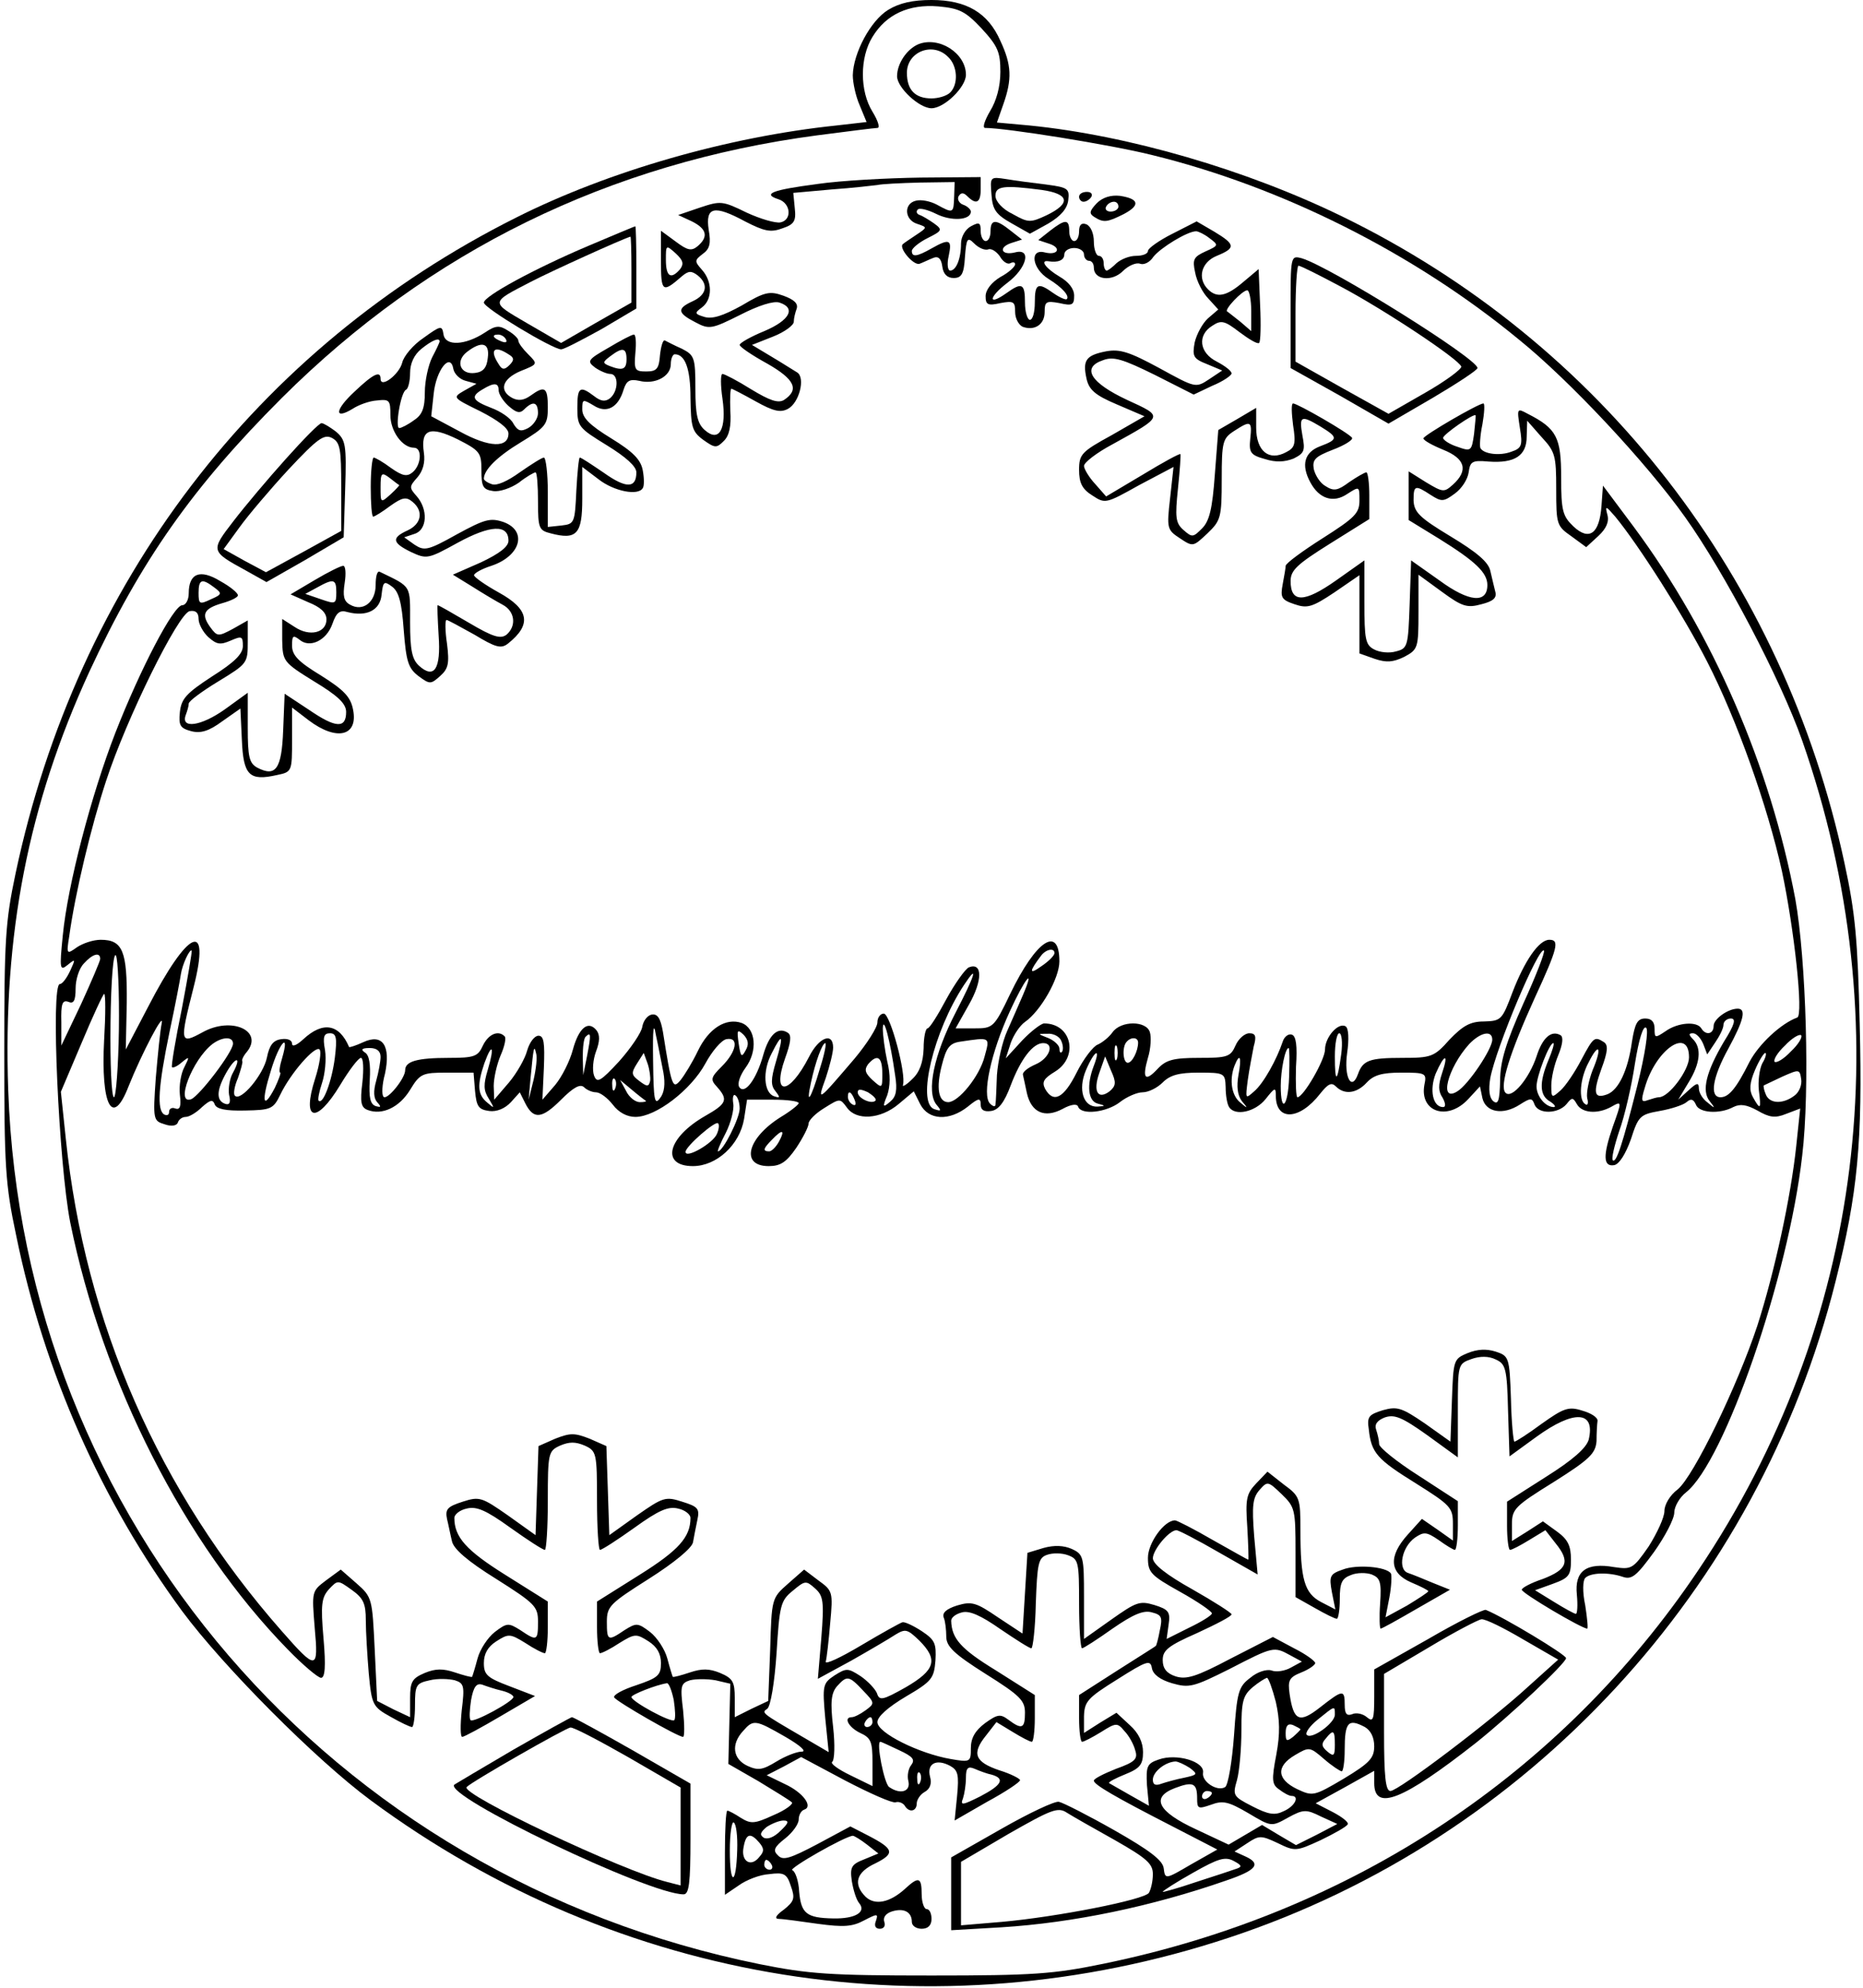
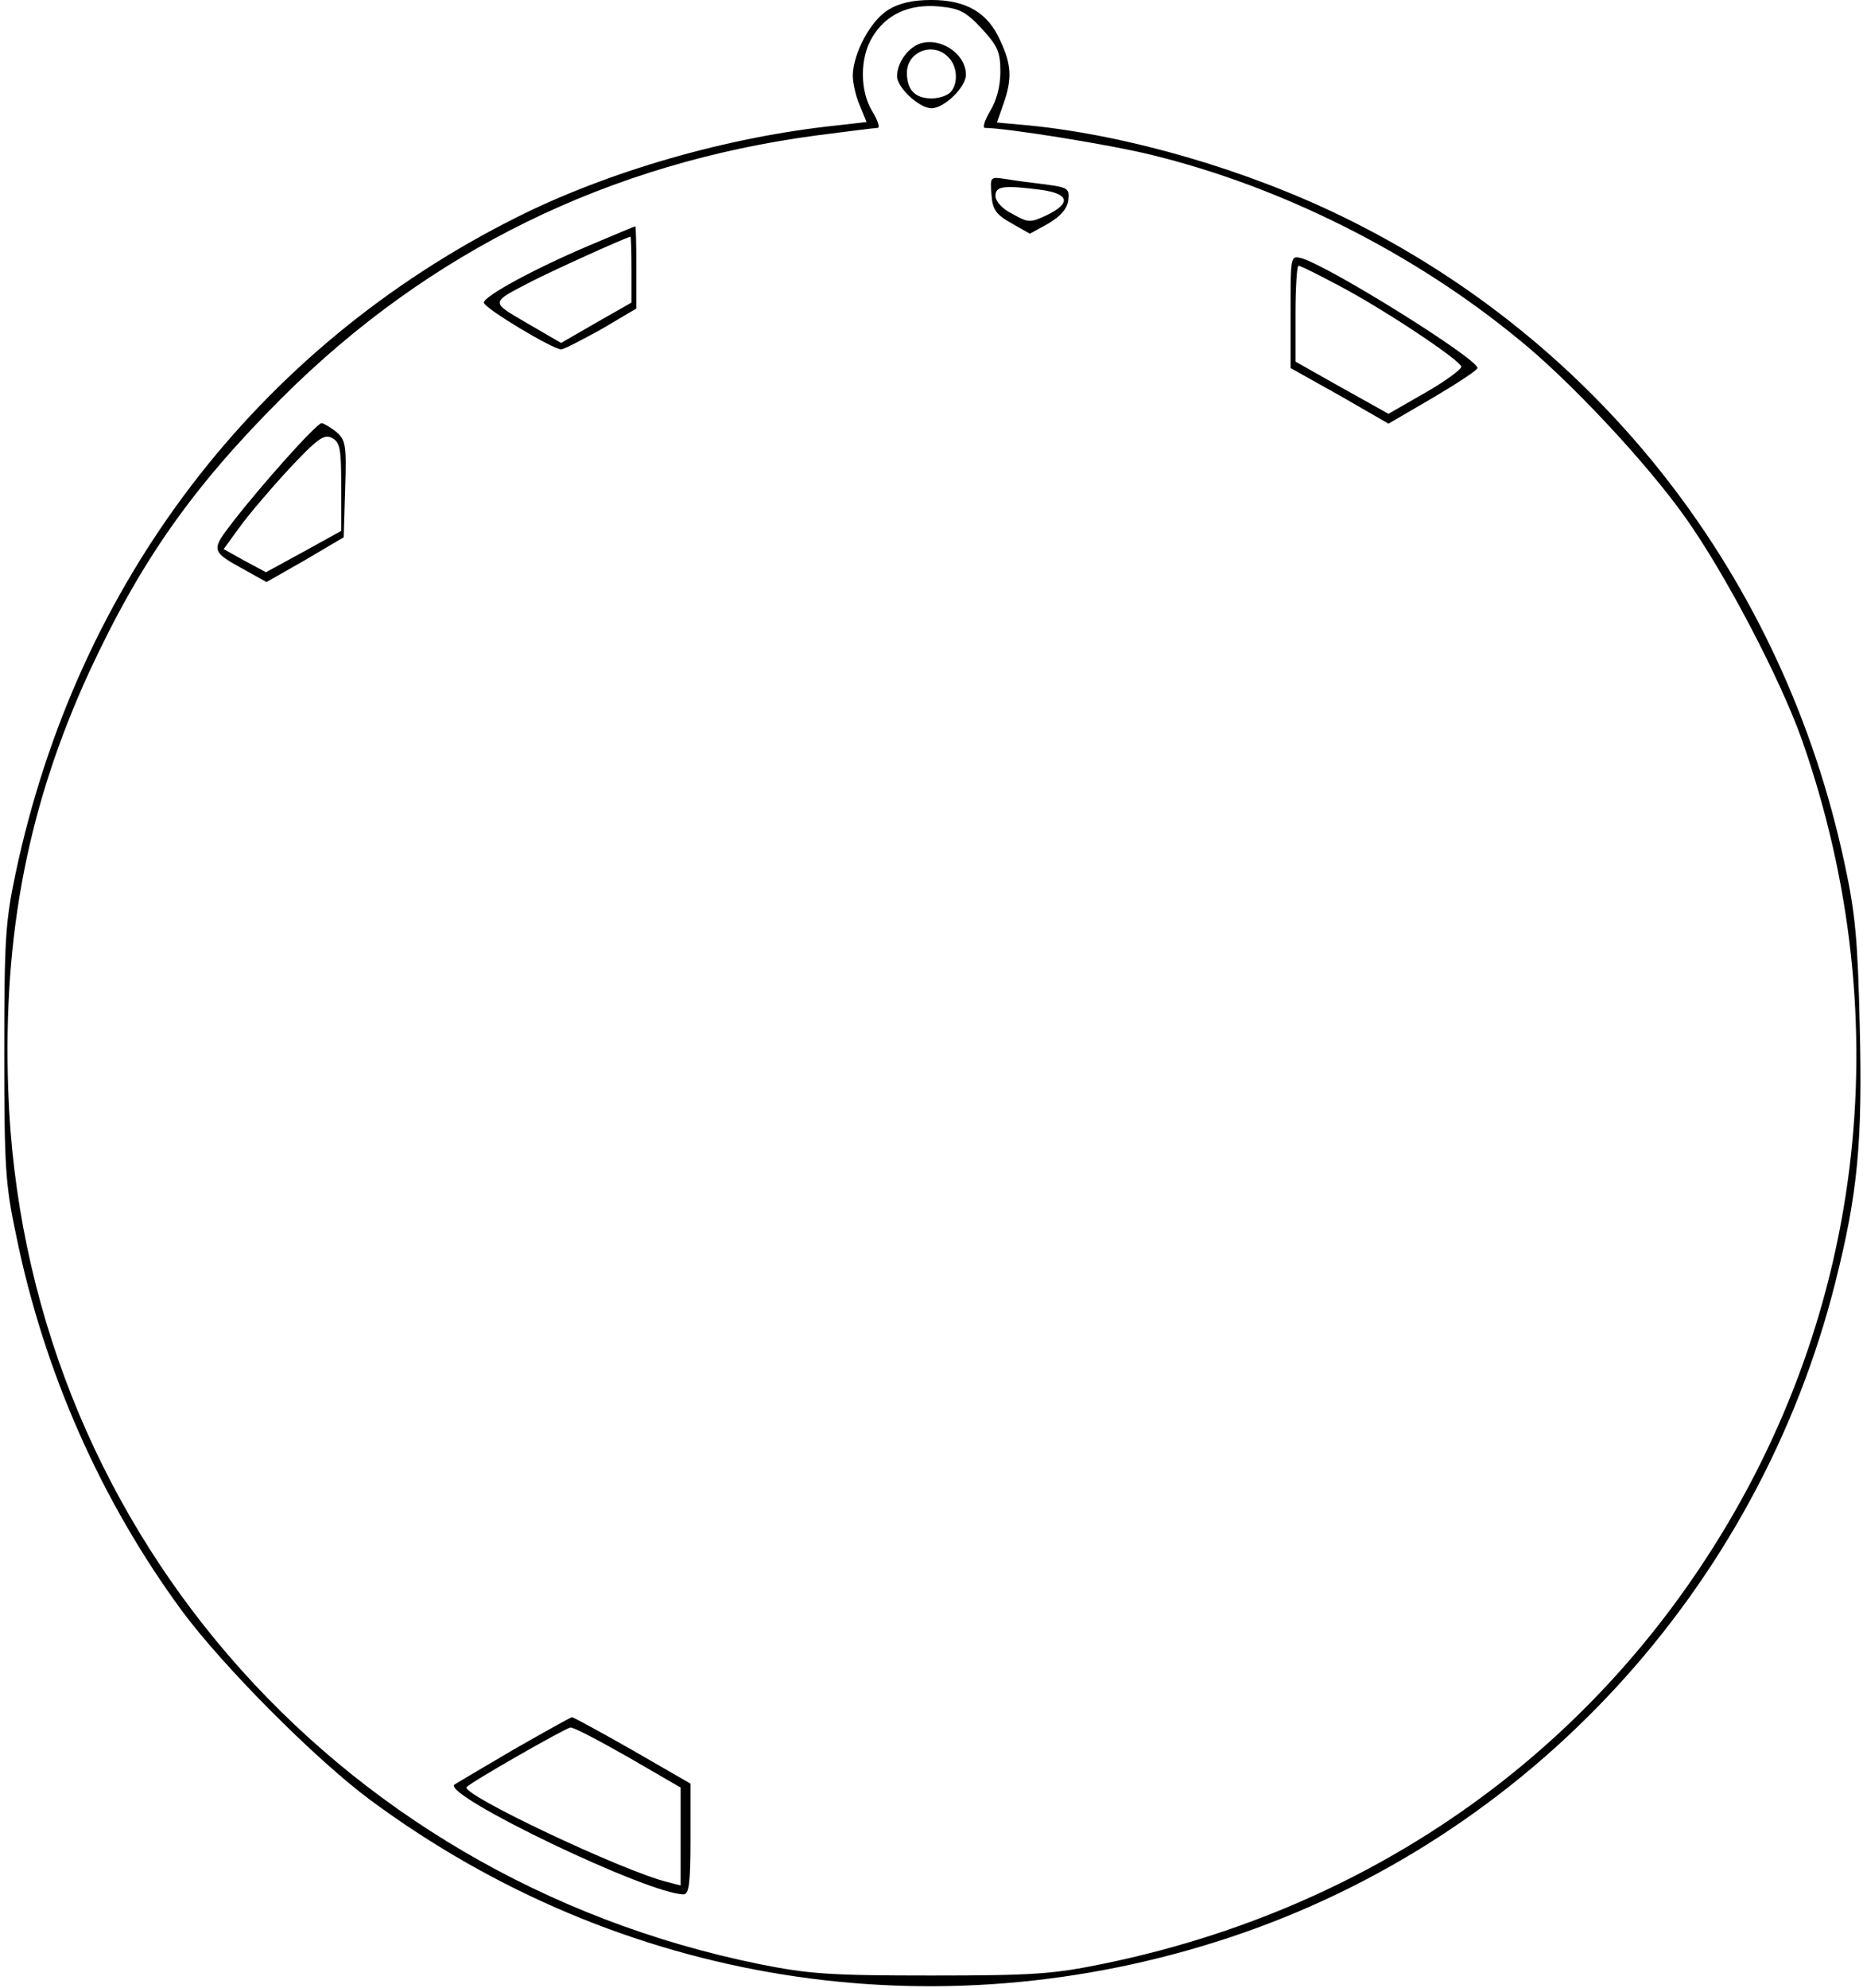
<svg xmlns="http://www.w3.org/2000/svg" version="1.0" width="100.00mm" height="106.67mm" viewBox="0 0 378 404" preserveAspectRatio="xMidYMid meet">
  <g transform="translate(0,404) scale(0.1,-0.1)" fill="#000000" stroke="none">
    <path d="M1802 4020 c-36 -22 -71 -88 -72 -133 0 -15 6 -43 14 -61 l14 -34 -61 -7 c-221 -23 -464 -93 -651 -187 -529 -265 -893 -743 -1018 -1333 -21 -99 -23 -137 -23 -365 0 -229 2 -267 24 -370 57 -280 174 -542 338 -765 84 -113 272 -302 383 -384 506 -374 1147 -477 1745 -279 608 201 1076 707 1233 1334 45 179 55 283 49 521 -4 173 -9 228 -31 329 -124 579 -495 1058 -1021 1314 -195 95 -435 165 -636 185 l-66 6 13 37 c18 51 17 80 -6 129 -25 57 -69 83 -140 83 -38 0 -65 -6 -88 -20z m190 -38 c33 -36 38 -48 38 -88 0 -30 -8 -59 -21 -80 -11 -19 -16 -34 -10 -34 42 0 255 -34 339 -55 262 -64 531 -198 746 -375 103 -83 260 -251 338 -361 80 -112 194 -329 238 -454 201 -574 125 -1187 -211 -1686 -279 -415 -703 -696 -1209 -800 -102 -21 -142 -24 -350 -24 -206 0 -249 3 -349 23 -873 177 -1498 904 -1528 1777 -11 317 41 580 165 850 105 226 210 375 391 556 300 299 666 478 1089 534 62 8 117 15 122 15 6 0 1 15 -10 33 -26 42 -26 110 0 152 28 46 74 67 134 62 43 -4 55 -10 88 -45z" />
    <path d="M1863 3950 c-23 -10 -43 -39 -43 -65 0 -23 45 -65 70 -65 26 0 70 43 70 68 0 44 -55 79 -97 62z m61 -26 c19 -18 21 -55 4 -72 -7 -7 -24 -12 -38 -12 -33 0 -50 17 -50 52 0 43 53 64 84 32z" />
-     <path d="M1658 3666 c-92 -12 -113 -20 -79 -31 25 -8 28 -42 4 -47 -10 -2 -41 7 -69 20 -49 24 -53 24 -95 10 l-44 -15 28 -13 c30 -15 34 -31 12 -50 -13 -11 -21 -9 -45 9 l-30 22 0 -61 c0 -64 3 -66 42 -32 14 12 20 12 33 2 22 -18 18 -39 -10 -52 -33 -15 -32 -24 5 -43 28 -15 33 -14 91 15 37 19 68 29 80 25 34 -11 21 -36 -31 -58 -27 -11 -50 -24 -50 -28 0 -4 25 -21 56 -38 56 -32 66 -53 34 -74 -12 -7 -29 -1 -67 22 -27 17 -54 31 -58 31 -4 0 -4 -23 0 -50 9 -63 -7 -90 -36 -64 -15 13 -19 32 -19 84 0 63 -2 68 -27 81 -16 7 -31 15 -35 17 -4 2 -8 -12 -10 -30 -2 -28 -7 -33 -28 -33 -23 0 -25 3 -22 38 2 20 1 37 -3 37 -4 0 -27 -12 -52 -27 -42 -24 -44 -27 -27 -40 10 -7 24 -13 31 -13 17 0 17 -34 0 -49 -10 -8 -19 -7 -33 4 -29 22 -34 18 -34 -24 0 -38 3 -41 60 -76 39 -24 60 -43 60 -55 0 -33 -21 -33 -66 -1 -25 17 -46 31 -49 31 -2 0 -5 -30 -7 -67 -3 -66 -4 -68 -30 -71 l-28 -3 0 70 c0 39 -4 71 -8 71 -4 0 -26 -14 -49 -30 -25 -18 -47 -28 -57 -24 -9 3 -16 8 -16 11 0 18 27 45 75 74 51 31 55 36 55 71 0 41 -6 45 -35 24 -14 -10 -25 -11 -37 -5 -28 15 -21 39 17 55 35 14 35 14 15 34 -11 11 -20 23 -20 28 0 4 -9 13 -21 20 -17 11 -25 11 -47 -4 -40 -26 -80 -28 -84 -4 -3 19 -5 19 -41 -7 -21 -14 -40 -37 -43 -50 -6 -24 -44 -53 -44 -33 0 17 -14 11 -53 -26 -40 -37 -42 -58 -4 -35 12 8 34 16 49 17 26 3 28 1 28 -30 0 -32 24 -66 48 -66 17 0 15 -35 -3 -50 -11 -9 -20 -8 -44 9 -16 12 -32 21 -35 21 -3 0 -6 -27 -6 -60 0 -33 2 -60 5 -60 3 0 19 10 35 22 24 17 32 19 45 8 23 -19 18 -45 -10 -58 -33 -15 -32 -25 7 -44 32 -15 35 -14 95 19 66 36 103 38 103 4 0 -12 -18 -26 -56 -44 l-57 -25 39 -24 c22 -14 49 -30 62 -37 25 -13 29 -43 8 -61 -12 -9 -27 -5 -76 24 -34 20 -62 36 -64 36 -1 0 0 -28 2 -61 5 -69 -9 -90 -40 -62 -14 13 -18 32 -18 88 0 77 4 71 -62 103 -5 2 -8 -10 -8 -27 0 -35 -26 -55 -52 -40 -13 7 -15 18 -11 44 3 19 2 35 -3 35 -5 0 -31 -13 -58 -29 l-49 -29 36 -16 c25 -10 37 -21 37 -35 0 -27 -34 -36 -65 -15 l-25 16 0 -43 c1 -43 2 -45 65 -84 48 -29 65 -45 65 -62 0 -34 -21 -33 -75 4 l-50 33 -3 -74 c-3 -79 -15 -96 -53 -76 -16 9 -19 22 -19 81 l0 71 -47 -34 c-48 -34 -90 -40 -79 -11 3 8 6 18 6 23 0 5 27 25 60 45 59 36 60 37 60 80 l0 44 -30 -17 c-30 -16 -32 -16 -46 3 -19 26 -14 38 24 49 18 5 32 12 32 16 0 5 -16 18 -36 29 -41 25 -64 16 -64 -25 0 -13 -6 -24 -13 -24 -18 0 -86 -131 -136 -259 -49 -126 -97 -309 -107 -412 -7 -69 -6 -73 10 -60 16 13 16 12 5 -12 -7 -15 -16 -27 -21 -27 -19 0 -2 -366 21 -484 66 -326 232 -653 442 -868 31 -32 62 -58 68 -58 8 0 10 23 5 80 -6 69 -4 83 11 100 18 19 18 19 46 -1 24 -17 29 -28 29 -62 0 -23 3 -72 6 -108 6 -64 8 -68 44 -88 21 -12 40 -21 44 -21 3 0 6 20 6 44 0 41 2 45 30 51 16 4 39 3 51 0 19 -6 20 -12 14 -61 -3 -30 -3 -54 1 -54 4 0 39 19 78 42 l70 41 -52 20 c-45 17 -52 23 -52 47 0 19 8 33 25 44 25 16 28 16 59 -3 18 -12 36 -21 40 -21 3 0 6 24 6 53 l0 52 -86 54 c-80 50 -104 77 -104 116 0 7 11 16 25 19 20 5 39 -3 89 -39 35 -25 66 -45 70 -45 3 0 6 45 6 100 0 97 1 101 25 112 19 8 31 8 50 0 24 -11 25 -15 25 -112 0 -55 3 -100 6 -100 4 0 35 20 70 45 50 36 69 44 89 39 14 -3 25 -12 25 -19 0 -39 -24 -66 -104 -116 l-86 -54 0 -52 c0 -29 3 -53 6 -53 4 0 22 9 40 21 31 19 34 19 59 3 17 -11 25 -25 25 -44 0 -25 -6 -30 -50 -45 -28 -9 -48 -20 -45 -25 6 -9 129 -80 140 -80 3 0 3 24 0 54 -6 49 -5 55 14 61 12 3 35 3 52 0 l30 -7 -2 -81 -2 -82 61 -35 c33 -20 64 -39 68 -43 4 -3 -13 -16 -37 -26 -39 -18 -46 -18 -66 -6 -12 8 -25 15 -28 15 -3 0 -5 -39 -5 -86 l0 -85 28 19 c15 11 43 22 62 23 30 4 36 1 44 -24 9 -25 7 -31 -14 -48 -17 -12 -20 -19 -10 -19 8 0 44 -5 79 -10 52 -7 70 -6 94 7 27 14 29 14 24 -1 -4 -10 -1 -16 8 -16 8 0 12 6 9 14 -3 9 3 17 15 21 25 8 41 -1 41 -21 0 -8 9 -14 20 -14 13 0 20 7 20 20 0 11 -4 20 -10 20 -5 0 -10 14 -10 30 0 35 -6 37 -34 11 -31 -28 -61 -34 -80 -16 -26 26 -19 50 20 68 40 20 38 29 -14 56 l-37 19 -67 -36 c-55 -29 -70 -34 -80 -23 -11 10 -8 17 15 35 15 12 27 29 27 38 0 9 5 18 11 20 19 6 -2 35 -39 52 l-37 18 35 18 35 19 90 -48 c50 -26 95 -46 102 -44 6 2 14 -1 18 -6 9 -16 25 -13 25 4 0 7 7 18 16 23 11 6 15 17 11 31 -7 27 13 37 41 22 16 -9 18 -18 14 -61 l-5 -50 66 38 c37 20 67 40 67 44 0 3 -19 13 -42 20 -50 17 -57 34 -27 71 l21 27 33 -20 c18 -11 35 -20 39 -20 3 0 6 21 6 48 l0 47 -79 50 c-72 44 -90 65 -91 101 0 7 10 14 22 17 15 4 38 -6 78 -34 31 -21 59 -39 63 -39 3 0 8 41 9 91 3 81 5 93 23 99 11 4 30 4 43 -1 21 -8 22 -14 22 -99 0 -49 3 -90 6 -90 3 0 31 18 62 40 42 29 63 38 80 33 20 -5 22 -10 16 -37 -3 -17 -7 -31 -8 -31 0 -1 -36 -23 -78 -50 l-78 -50 0 -47 c0 -27 3 -48 6 -48 4 0 21 9 39 20 30 19 33 19 47 2 9 -9 19 -27 22 -39 6 -18 0 -24 -39 -38 -25 -10 -45 -20 -45 -24 0 -8 43 -33 158 -92 l93 -48 -53 -30 c-53 -31 -53 -31 -56 -8 -2 16 -28 36 -100 77 -53 30 -104 56 -113 58 -8 2 -61 -23 -117 -55 l-102 -58 0 -74 0 -74 103 6 c144 9 304 42 456 95 62 21 72 34 39 49 l-22 10 26 17 c24 16 28 16 62 0 35 -17 37 -17 87 6 27 13 52 27 55 32 3 4 -11 15 -30 25 l-35 18 60 33 59 33 0 -25 c0 -58 58 -35 207 82 69 55 183 162 183 172 0 7 -126 83 -163 98 -4 2 -57 -24 -117 -59 l-110 -62 0 -55 c0 -47 -2 -53 -15 -42 -8 7 -22 10 -30 6 -11 -4 -15 1 -15 19 0 32 -4 31 -50 -5 -42 -33 -54 -28 -62 27 -4 28 -1 34 24 44 15 6 28 15 28 19 0 4 -19 18 -43 30 l-43 23 -86 -44 c-70 -37 -90 -43 -112 -36 -18 6 -26 16 -26 33 0 20 11 29 70 55 39 18 70 34 70 38 0 3 -36 26 -80 51 -52 29 -80 51 -80 63 0 17 33 57 48 57 4 0 43 -20 86 -45 l79 -45 -7 77 c-5 64 -3 79 11 95 16 18 17 18 45 -9 27 -26 28 -31 28 -118 l0 -91 39 -22 c21 -12 41 -22 45 -22 3 0 6 18 6 40 0 33 4 42 23 49 12 5 31 5 42 1 17 -7 20 -15 17 -59 -2 -28 -1 -51 1 -51 3 0 35 18 73 40 l68 39 -35 14 c-19 8 -41 17 -50 20 -22 7 -13 53 14 72 18 12 23 12 48 -5 15 -11 30 -20 33 -20 3 0 6 22 6 50 l0 49 -80 52 c-44 28 -80 57 -80 64 0 7 -3 20 -6 29 -4 11 2 19 17 25 20 7 35 1 87 -36 l62 -45 0 95 c0 95 0 95 28 105 17 6 35 6 49 -1 20 -9 23 -18 25 -103 l3 -94 55 40 c76 55 120 53 106 -6 -5 -17 -32 -41 -86 -75 l-80 -51 0 -49 c0 -27 3 -49 6 -49 4 0 21 9 39 20 l33 20 21 -27 c30 -37 23 -53 -26 -72 -24 -8 -43 -18 -43 -22 0 -7 122 -79 133 -79 2 0 0 21 -4 47 -6 28 -5 51 0 56 11 11 48 12 77 2 18 -6 28 3 63 51 22 31 41 67 41 80 0 12 11 31 24 41 78 62 208 437 236 684 16 133 8 400 -14 522 -51 270 -167 539 -329 757 l-62 83 -3 -41 c-4 -57 -25 -72 -57 -42 -22 21 -25 32 -25 100 0 81 -9 99 -68 129 -22 12 -22 11 -16 -28 6 -36 4 -42 -17 -49 -23 -9 -56 -5 -63 7 -2 3 -1 25 4 49 4 23 5 42 2 42 -10 0 -122 -65 -122 -71 0 -4 18 -14 40 -23 45 -18 52 -42 20 -71 -18 -16 -20 -16 -55 5 l-35 22 0 -50 0 -49 62 -38 c74 -46 98 -69 98 -94 0 -38 -37 -35 -97 9 l-58 41 -3 -89 c-3 -86 -4 -90 -28 -96 -13 -4 -33 -2 -44 4 -18 9 -20 21 -20 96 l0 85 -58 -41 c-64 -45 -92 -46 -92 -1 0 22 13 34 80 76 l80 50 0 48 c0 26 -3 47 -6 47 -3 0 -19 -9 -35 -20 -23 -17 -31 -19 -48 -8 -11 6 -21 22 -24 35 -3 19 3 25 39 39 24 9 41 20 39 24 -5 9 -111 70 -120 70 -4 0 -3 -20 0 -44 6 -38 4 -46 -14 -55 -35 -19 -61 2 -61 50 l0 40 -39 -23 -38 -22 -7 -90 c-5 -70 -11 -95 -26 -110 -18 -18 -20 -19 -38 -3 -16 14 -17 26 -11 84 4 38 6 69 5 70 -1 2 -36 -17 -77 -42 l-74 -44 -22 25 c-13 14 -23 31 -23 37 0 7 26 27 58 44 105 58 104 56 30 90 -75 35 -94 66 -49 81 21 8 40 2 105 -30 l79 -40 38 18 c22 9 39 21 39 25 0 5 -13 15 -30 24 -36 18 -40 54 -9 73 18 12 25 10 55 -13 20 -15 37 -25 40 -22 3 2 4 37 2 77 l-3 73 -31 -26 c-35 -30 -54 -33 -72 -15 -22 22 -14 55 18 68 39 16 38 23 -5 49 l-36 21 -49 -25 c-28 -14 -50 -30 -50 -35 0 -6 -11 -10 -24 -10 -14 0 -31 -7 -40 -15 -8 -8 -17 -15 -20 -15 -3 0 -6 7 -6 15 0 8 -4 15 -10 15 -5 0 -10 13 -10 29 0 16 -6 31 -15 35 -10 4 -15 -1 -15 -14 0 -11 -4 -20 -10 -20 -5 0 -10 9 -10 20 0 25 -8 25 -39 1 l-24 -19 21 -7 c27 -8 20 -25 -8 -18 -31 8 -26 -33 8 -54 29 -18 43 -35 37 -41 -2 -2 -14 3 -27 12 -32 23 -38 20 -38 -19 0 -19 -4 -35 -10 -35 -5 0 -10 16 -10 35 0 39 -6 42 -38 19 -38 -27 -36 -8 2 21 40 30 50 71 16 62 -28 -7 -35 10 -8 19 l22 7 -23 18 c-30 24 -41 24 -41 -1 0 -11 -4 -20 -10 -20 -5 0 -10 9 -10 20 0 18 -3 19 -20 10 -11 -6 -20 -21 -20 -35 0 -31 -10 -55 -22 -55 -5 0 -7 13 -3 30 7 33 2 36 -35 15 -30 -17 -40 -18 -40 -5 0 5 14 17 32 26 30 15 31 17 13 30 -10 7 -23 15 -29 17 -6 2 -8 7 -4 11 3 4 20 0 38 -9 30 -15 70 -13 70 5 0 4 -7 11 -16 14 -8 3 -12 11 -9 17 5 8 10 8 18 0 18 -18 27 -13 27 14 l0 25 -122 -1 c-68 -1 -162 -6 -210 -13z m278 -26 c-1 -34 -2 -34 -35 -16 -13 7 -32 11 -43 8 -25 -6 -23 -39 3 -47 21 -7 21 -7 -3 -23 -12 -8 -24 -16 -26 -18 -10 -7 22 -45 34 -40 8 3 20 9 28 12 10 4 16 -2 18 -18 2 -15 10 -23 23 -23 16 0 21 8 23 43 3 38 5 41 19 27 9 -9 21 -14 28 -12 6 3 17 -4 24 -14 6 -11 16 -17 21 -14 6 3 10 2 10 -2 0 -5 -13 -17 -30 -26 -18 -11 -30 -26 -30 -39 0 -17 4 -20 30 -14 27 5 30 3 30 -18 0 -13 7 -26 15 -30 24 -9 45 4 45 30 0 21 3 23 30 18 26 -6 30 -4 30 15 0 14 -11 28 -30 39 -27 16 -41 34 -22 31 19 -3 32 2 32 14 0 7 9 13 20 13 11 0 20 -6 20 -13 0 -7 5 -13 10 -13 6 0 10 -6 10 -14 0 -25 37 -29 59 -7 11 11 27 18 35 15 8 -3 20 3 27 14 14 18 69 52 87 52 4 0 17 -6 27 -14 19 -14 19 -15 -8 -27 -24 -11 -27 -16 -21 -43 3 -17 15 -41 27 -53 l20 -22 -21 -18 c-11 -10 -23 -32 -27 -49 -5 -28 -3 -33 25 -44 l31 -13 -27 -18 c-27 -18 -28 -17 -101 23 -61 33 -80 39 -108 34 -41 -8 -48 -18 -40 -55 5 -23 17 -34 62 -53 l56 -24 -66 -38 c-62 -34 -67 -39 -67 -71 0 -26 6 -39 27 -52 26 -17 27 -17 95 21 l70 37 -7 -64 c-7 -61 -6 -64 20 -81 27 -18 27 -17 56 10 27 26 29 32 29 110 0 76 2 83 25 98 34 22 37 21 33 -16 -3 -28 1 -33 30 -41 22 -7 40 -6 58 1 22 11 24 16 18 47 -7 40 -3 42 37 18 36 -22 36 -26 -1 -40 -32 -12 -39 -38 -20 -73 18 -34 47 -43 75 -24 25 16 25 16 25 -13 0 -26 -9 -35 -75 -77 -41 -26 -75 -51 -75 -56 0 -4 -3 -21 -6 -37 -5 -27 -3 -32 24 -41 26 -9 36 -6 81 24 l51 35 0 -80 0 -79 31 -11 c24 -8 37 -7 60 4 28 15 29 18 29 91 l0 76 48 -35 c41 -30 51 -33 80 -25 24 6 32 13 28 26 -2 9 -7 28 -10 42 -4 18 -28 38 -81 70 -63 38 -74 49 -75 73 0 31 3 32 35 11 22 -14 26 -14 49 3 14 10 26 29 28 43 3 22 7 25 40 22 54 -4 78 12 78 51 l1 32 29 -33 c28 -30 30 -38 30 -106 0 -72 1 -75 31 -96 l30 -22 25 23 c16 15 22 29 18 43 -5 19 -3 18 16 -4 47 -57 139 -201 187 -295 60 -117 123 -294 152 -426 25 -118 44 -293 31 -297 -33 -12 -78 -54 -97 -90 -27 -54 -42 -72 -59 -72 -23 0 -16 41 16 99 31 57 37 81 19 81 -20 0 -49 -21 -49 -35 0 -17 -16 -20 -25 -5 -9 15 -48 12 -73 -6 -21 -14 -22 -14 -22 5 0 14 -6 21 -19 21 -16 0 -21 -10 -27 -47 -8 -58 -27 -98 -50 -107 -27 -10 -30 2 -12 52 13 35 14 48 5 54 -19 12 -21 11 -46 -36 -13 -25 -32 -53 -42 -62 -18 -16 -19 -16 -19 10 0 15 6 42 14 61 9 22 11 37 5 41 -19 11 -37 -5 -49 -43 -15 -45 -50 -87 -63 -74 -13 13 9 82 59 192 48 104 51 119 30 119 -21 0 -50 -42 -75 -107 -21 -56 -23 -58 -58 -59 -28 0 -43 -9 -70 -37 -31 -35 -37 -37 -96 -37 -67 0 -80 -5 -90 -33 -13 -36 -29 -6 -22 43 4 28 3 50 -3 54 -15 9 -42 -22 -42 -47 0 -21 -44 -97 -56 -97 -3 0 -4 28 -3 62 3 43 0 62 -8 65 -7 3 -16 -4 -19 -14 -12 -36 -39 -85 -58 -101 -18 -16 -18 -16 -13 23 3 22 9 52 12 68 6 21 4 27 -9 27 -9 0 -22 -11 -28 -25 -10 -23 -17 -25 -74 -25 -52 0 -67 -4 -84 -22 -26 -28 -32 -20 -20 22 6 19 7 43 4 52 -7 24 -59 24 -76 0 -7 -10 -21 -21 -30 -25 -9 -3 -29 -29 -43 -57 -26 -52 -47 -63 -64 -33 -7 14 -3 21 20 35 49 30 34 98 -22 98 -6 0 -27 -16 -45 -35 l-33 -36 10 31 c6 17 19 36 29 43 32 22 70 89 70 123 0 74 -47 44 -100 -66 -33 -69 -35 -70 -73 -70 l-38 0 27 48 c28 49 28 87 0 76 -7 -3 -28 -32 -46 -65 -17 -32 -34 -59 -38 -59 -4 0 -8 -18 -8 -41 -1 -28 -8 -48 -23 -62 -12 -12 -21 -17 -19 -12 7 22 -26 145 -39 145 -7 0 -13 -8 -13 -18 0 -10 -21 -43 -46 -73 -76 -89 -77 -90 -59 -40 8 24 15 52 15 62 0 32 -29 21 -49 -19 -40 -78 -76 -81 -49 -4 12 33 14 48 6 53 -20 13 -38 -3 -50 -45 -14 -50 -38 -82 -49 -65 -4 7 2 24 13 39 25 34 21 80 -8 91 -32 11 -67 -11 -89 -57 -11 -23 -27 -49 -35 -59 -16 -19 -18 -16 -36 98 -5 28 -11 37 -23 35 -9 -2 -17 -13 -19 -25 -2 -12 -23 -43 -47 -70 -38 -41 -45 -45 -51 -29 -4 11 -2 33 4 49 8 21 8 34 1 43 -17 21 -36 5 -48 -39 -6 -23 -22 -55 -36 -72 l-26 -30 3 65 c2 51 0 65 -11 65 -8 0 -18 -13 -23 -30 -4 -16 -21 -46 -37 -65 l-30 -35 -1 28 c0 15 6 43 14 62 8 18 12 36 8 39 -13 13 -33 4 -44 -19 -10 -22 -17 -25 -69 -25 -65 0 -89 -7 -89 -25 0 -17 -37 -62 -44 -54 -4 4 -3 25 3 47 12 57 -5 82 -44 64 -15 -7 -28 -11 -29 -10 -20 47 -53 53 -93 16 -14 -13 -23 -16 -23 -9 0 7 -9 11 -22 9 -16 -2 -24 -12 -29 -37 -7 -35 -53 -90 -65 -78 -4 3 -1 20 6 36 6 17 10 32 9 34 -2 2 2 11 9 19 35 43 -31 73 -90 40 -46 -25 -47 -22 -18 92 35 138 -11 118 -93 -41 l-45 -86 2 95 c1 105 -8 128 -53 128 -15 0 -36 -7 -48 -15 -21 -15 -22 -15 -16 22 12 88 45 225 75 316 41 126 147 341 170 345 12 2 18 -3 18 -16 0 -10 9 -27 20 -37 17 -15 24 -16 45 -7 23 10 25 9 25 -11 0 -16 -17 -33 -63 -62 -52 -34 -62 -45 -65 -72 -3 -28 1 -33 23 -39 19 -5 36 0 63 20 l37 26 3 -64 c3 -72 15 -84 72 -71 30 6 30 8 30 72 l0 65 34 -26 c57 -43 101 -32 90 22 -5 26 -19 40 -65 69 -46 28 -59 41 -59 61 0 20 2 22 15 12 21 -18 55 -2 67 32 8 23 15 29 31 24 39 -10 66 4 69 35 3 27 5 29 21 17 14 -10 20 -32 24 -88 5 -64 9 -78 30 -94 23 -17 25 -17 44 0 17 15 19 26 14 66 -4 26 -4 48 -1 48 3 0 28 -14 57 -30 43 -26 54 -29 68 -18 49 39 43 70 -19 104 -27 15 -50 31 -50 35 0 4 16 13 35 19 60 20 74 71 25 89 -27 9 -38 6 -95 -25 -59 -33 -66 -34 -86 -21 l-21 15 21 7 c26 8 28 50 4 77 -15 17 -15 19 2 38 11 13 16 30 13 50 -7 48 12 55 69 27 45 -23 48 -27 48 -63 0 -33 3 -39 24 -42 13 -2 36 6 52 17 15 12 31 21 34 21 3 0 5 -27 5 -59 0 -55 2 -59 26 -65 53 -14 64 -1 64 70 l0 65 33 -25 c32 -25 81 -34 90 -18 3 4 3 20 0 36 -4 22 -20 38 -64 65 -44 27 -59 42 -59 59 0 21 1 21 23 8 26 -17 50 -5 61 32 6 19 13 22 32 18 32 -8 64 9 64 34 0 11 4 20 8 20 21 0 32 -29 32 -89 1 -59 3 -68 26 -85 24 -17 27 -17 42 -2 11 11 15 30 13 61 -1 25 0 45 2 45 2 0 25 -12 50 -26 36 -20 50 -23 65 -15 23 12 36 63 19 74 -7 4 -30 19 -52 32 l-40 24 43 17 c23 9 42 23 42 30 0 7 3 19 6 27 3 10 -5 18 -27 26 -28 10 -38 8 -85 -20 -38 -21 -60 -28 -76 -23 -20 6 -20 8 -5 19 22 16 22 53 0 77 -15 17 -15 19 2 32 14 10 17 21 12 49 -7 47 11 51 74 17 39 -20 52 -23 76 -14 24 8 28 15 25 41 l-3 31 78 7 c43 3 85 8 93 9 8 2 47 4 86 5 l71 1 -1 -30z m-557 -147 c-19 -22 -29 -15 -29 19 0 30 0 31 20 13 15 -14 17 -21 9 -32z m1161 -85 l0 -41 -22 19 c-13 10 -25 20 -27 21 -6 4 31 43 41 43 4 0 8 -19 8 -42z m-1515 -58 c3 -6 -1 -7 -9 -4 -18 7 -21 14 -7 14 6 0 13 -4 16 -10z m-135 -4 c0 -2 -7 -17 -15 -32 -8 -16 -15 -48 -15 -71 0 -32 -5 -46 -22 -57 -12 -9 -26 -16 -30 -16 -9 0 3 74 14 78 4 2 8 17 8 34 0 19 8 37 23 49 21 17 37 24 37 15z m98 -33 c-2 -20 -9 -29 -26 -31 -30 -4 -41 24 -16 43 30 23 46 18 42 -12z m42 7 c12 -7 12 -12 2 -22 -10 -10 -15 -10 -22 2 -19 29 -9 39 20 20z m240 -10 c0 -21 -8 -24 -34 -14 -15 6 -15 8 1 20 25 19 33 17 33 -6z m-327 -44 l22 -6 -25 -14 c-24 -14 -24 -14 33 -42 35 -18 57 -34 57 -45 0 -30 -39 -29 -99 4 l-58 31 5 46 c5 48 34 85 40 50 2 -10 13 -21 25 -24z m67 -19 c0 -8 9 -22 20 -32 16 -14 23 -16 32 -7 18 18 28 15 28 -8 0 -10 -9 -24 -20 -30 -15 -8 -21 -6 -30 9 -5 11 -26 25 -45 32 -39 15 -43 23 -17 38 23 14 32 13 32 -2z m1983 -89 c-5 -35 -6 -36 -34 -26 -16 5 -29 14 -29 18 0 7 62 50 66 46 1 -1 -1 -17 -3 -38z m-2185 -104 c1 0 -7 -9 -18 -19 -20 -18 -20 -17 -20 15 0 29 2 31 18 19 9 -7 18 -14 20 -15z m-376 -208 c16 -12 16 -14 -7 -24 -23 -11 -25 -10 -25 13 0 28 7 30 32 11z m248 -10 c0 -24 -2 -24 -31 -14 l-32 11 24 13 c34 19 39 17 39 -10z m-442 -888 c-1 -76 -6 -138 -10 -138 -5 0 -8 68 -7 151 1 89 6 145 11 137 4 -7 7 -75 6 -150z m128 42 c-13 -63 -22 -117 -20 -119 2 -2 11 2 20 10 16 13 16 12 5 -10 -7 -13 -11 -38 -9 -56 3 -24 0 -31 -9 -28 -7 3 -13 0 -13 -7 0 -6 -4 -8 -10 -5 -15 9 -12 57 11 168 12 56 22 109 23 117 3 20 18 52 22 48 1 -2 -8 -55 -20 -118z m1774 113 c0 -5 -12 -17 -27 -27 -25 -18 -25 -11 0 22 10 13 27 16 27 5z m953 -103 c-35 -79 -47 -117 -47 -156 -1 -41 -4 -50 -14 -42 -8 7 -10 23 -6 47 12 63 99 269 109 259 3 -2 -16 -51 -42 -108z m-2893 91 c0 -4 -18 -46 -39 -92 l-40 -84 0 47 c-1 38 2 46 14 42 11 -5 15 2 15 27 0 18 7 41 17 51 17 19 33 24 33 9z m1739 -109 c-44 -85 -60 -161 -39 -187 11 -13 10 -14 -5 -9 -35 14 -1 158 61 252 31 47 22 19 -17 -56z m137 36 c-8 -18 -22 -51 -32 -73 -10 -22 -19 -62 -21 -90 -1 -27 -2 -54 -3 -60 0 -5 -5 -4 -11 2 -17 17 2 104 40 187 30 66 53 95 27 34z m-1868 -91 c-7 -135 17 -180 50 -94 26 65 73 155 67 127 -3 -14 -8 -64 -12 -111 -6 -85 -5 -87 18 -94 14 -5 25 -3 27 4 2 6 9 11 16 11 7 0 22 9 33 20 17 15 22 16 26 5 4 -9 22 -13 62 -12 52 1 57 3 71 32 21 44 71 101 80 92 4 -4 0 -31 -9 -59 -28 -87 2 -94 51 -13 18 30 37 55 42 55 5 0 6 -22 3 -50 -5 -40 -3 -51 11 -56 29 -11 64 5 86 41 20 33 25 35 75 35 l54 0 3 -37 c3 -32 7 -38 29 -41 15 -2 32 5 44 18 l18 20 11 -22 c17 -34 34 -32 73 7 25 25 39 33 47 25 5 -5 16 -10 24 -10 8 0 23 -11 34 -25 12 -16 29 -25 46 -25 42 0 113 55 142 108 14 26 33 48 43 50 26 5 21 -25 -9 -55 -23 -23 -24 -27 -10 -42 23 -26 20 -34 -24 -59 -77 -44 -91 -102 -25 -102 48 0 95 43 104 96 l6 39 53 0 c28 0 52 -3 52 -7 0 -3 -16 -16 -36 -28 -69 -43 -83 -100 -25 -100 24 0 36 8 56 37 14 21 25 43 25 49 0 7 14 21 32 32 32 20 32 20 46 1 19 -27 68 -24 105 7 l31 26 13 -26 c17 -33 59 -35 97 -5 22 18 26 18 26 4 0 -11 7 -15 21 -13 15 2 27 17 40 52 20 53 45 86 66 86 24 0 13 -31 -15 -43 -16 -7 -28 -16 -26 -22 1 -5 5 -22 8 -37 9 -39 36 -51 72 -32 18 10 30 11 32 5 6 -18 58 -12 85 9 14 11 35 20 46 20 12 0 30 9 41 20 15 15 33 20 73 20 53 0 54 -1 55 -30 0 -16 3 -34 7 -40 12 -19 53 -10 74 16 19 24 21 25 21 7 0 -52 48 -50 90 4 16 20 23 24 32 15 18 -18 43 -14 63 8 14 15 31 20 70 20 50 0 52 -1 47 -25 -10 -55 47 -74 89 -29 l24 26 5 -24 c7 -29 42 -35 76 -13 22 14 25 14 30 0 8 -20 48 -19 65 1 11 14 13 14 21 0 10 -18 41 -21 69 -6 23 13 23 13 4 -40 -20 -58 -20 -82 3 -78 10 2 23 22 34 53 15 47 19 50 58 57 23 4 48 12 55 18 9 8 14 6 19 -5 6 -17 48 -20 76 -5 14 7 27 5 49 -7 24 -14 36 -16 58 -7 l29 11 -8 -76 c-11 -104 -44 -256 -79 -365 -41 -124 -130 -307 -162 -333 -16 -12 -27 -31 -27 -44 0 -13 -15 -45 -32 -72 -32 -46 -35 -47 -70 -42 -57 10 -81 -8 -76 -56 2 -21 1 -39 -2 -39 -3 0 -23 11 -44 24 l-39 24 36 13 c33 12 37 17 37 49 0 28 -6 41 -28 57 l-29 21 -31 -20 -32 -20 0 34 c0 31 6 37 85 86 73 46 85 58 87 83 0 16 1 34 2 41 1 7 -13 16 -31 21 -28 9 -38 5 -83 -27 -27 -20 -52 -36 -55 -36 -2 0 -6 39 -7 87 -3 85 -4 87 -31 96 -19 6 -37 5 -57 -3 -29 -12 -29 -14 -32 -96 l-3 -84 -52 37 c-47 32 -56 35 -85 27 -29 -9 -33 -13 -29 -39 5 -48 17 -61 96 -110 70 -44 75 -49 75 -82 l0 -34 -31 22 -32 22 -28 -31 c-41 -45 -38 -79 6 -98 19 -8 35 -16 35 -18 0 -2 -20 -15 -43 -29 l-44 -24 8 41 c4 22 5 44 3 48 -9 14 -70 19 -98 8 -26 -9 -28 -13 -22 -46 l7 -35 -29 15 c-34 18 -42 46 -42 146 0 65 -1 69 -34 93 l-33 26 -23 -24 c-20 -21 -22 -32 -18 -89 2 -36 3 -66 2 -66 -1 0 -33 18 -72 40 -38 22 -73 40 -77 40 -22 0 -55 -46 -55 -76 0 -30 6 -36 65 -69 36 -20 65 -40 65 -44 0 -4 -21 -17 -46 -29 l-46 -23 4 29 c4 26 0 31 -29 40 -30 9 -37 6 -88 -30 l-55 -39 0 86 c0 81 -1 86 -25 97 -16 7 -35 8 -57 2 l-33 -10 -5 -82 -5 -82 -50 33 c-44 30 -53 33 -83 24 -22 -7 -31 -15 -27 -25 3 -7 5 -25 5 -38 0 -20 15 -35 80 -76 70 -44 80 -54 80 -79 0 -32 -6 -35 -34 -14 -16 12 -22 11 -47 -7 -20 -15 -29 -30 -29 -51 0 -28 -1 -29 -41 -22 -64 11 -149 53 -149 75 0 11 21 30 58 52 53 31 57 37 60 73 2 35 -1 42 -28 60 -17 11 -34 19 -39 18 -4 -1 -42 -22 -84 -47 -42 -25 -74 -40 -72 -33 2 7 6 42 9 78 6 64 5 66 -24 87 l-29 22 -33 -29 c-33 -29 -33 -30 -36 -134 l-4 -104 -34 -16 -34 -17 0 39 c0 33 -4 40 -30 51 -22 9 -37 9 -61 1 -18 -6 -33 -10 -35 -9 -1 2 -6 18 -11 37 -5 19 -21 43 -35 54 -25 19 -28 19 -52 4 -34 -23 -36 -22 -36 17 0 31 6 37 85 87 52 33 87 62 90 74 2 11 6 32 9 46 5 23 1 27 -31 37 -34 11 -39 9 -92 -28 l-56 -40 -3 91 -3 90 -34 15 c-31 12 -39 12 -70 0 l-34 -15 -3 -90 -3 -91 -56 40 c-53 37 -58 39 -92 28 -31 -10 -36 -15 -32 -35 3 -12 7 -33 10 -45 3 -16 32 -41 90 -77 79 -50 85 -56 85 -87 0 -39 -2 -40 -36 -17 -24 15 -27 15 -52 -4 -14 -11 -30 -35 -35 -54 -5 -19 -10 -35 -11 -37 -2 -1 -17 3 -35 9 -24 8 -39 8 -61 -1 -26 -11 -30 -18 -30 -51 l0 -39 -34 16 -33 17 -5 105 c-5 103 -5 106 -37 134 l-32 28 -30 -22 c-29 -22 -29 -22 -23 -96 8 -87 4 -88 -67 -7 -250 284 -400 626 -439 1001 l-10 95 42 99 c23 55 44 100 46 100 3 0 3 -42 0 -93z m1137 -67 c4 -23 2 -41 -7 -52 -11 -15 -13 -4 -14 75 -1 68 1 82 6 52 5 -22 11 -56 15 -75z m471 -5 c5 -31 2 -44 -10 -54 -15 -13 -16 -11 -6 13 6 18 7 41 0 69 -5 23 -9 53 -9 67 1 28 15 -24 25 -95z m1685 68 c-36 -61 -46 -100 -29 -121 12 -15 11 -16 -4 -3 -10 7 -18 20 -18 29 0 12 -4 12 -21 -4 l-21 -19 21 35 c24 39 27 70 9 88 -9 9 -9 12 0 12 7 0 16 -10 21 -22 l8 -21 16 24 c9 13 17 29 17 36 0 7 7 13 15 13 11 0 8 -12 -14 -47z m-176 -89 c-30 -119 -43 -159 -50 -152 -3 3 3 29 13 59 11 30 25 91 32 137 8 50 17 79 23 73 5 -5 -2 -52 -18 -117z m-1813 71 c-8 -15 -10 -13 -14 14 -4 28 -3 30 10 18 10 -11 11 -20 4 -32z m-835 -15 c-6 -47 -24 -96 -33 -87 -2 2 1 18 7 36 6 18 9 48 6 67 -5 27 -2 34 10 34 13 0 15 -9 10 -50z m513 5 l-8 -40 -1 36 c0 20 2 39 6 42 11 11 11 4 3 -38z m964 29 c4 -9 4 -19 1 -22 -3 -3 -5 0 -5 7 0 6 -10 16 -22 21 -23 9 -23 9 -2 9 12 1 25 -6 28 -15z m569 -26 c-8 -59 -13 -61 -13 -5 0 26 4 47 9 47 5 0 7 -19 4 -42z m307 29 c0 -19 -49 -92 -71 -105 -38 -24 -20 47 24 96 23 24 47 29 47 9z m607 -24 c-14 -15 -29 -24 -33 -21 -3 4 6 19 21 33 14 15 29 24 33 21 3 -4 -6 -19 -21 -33z m-3167 16 c0 -17 -68 -106 -85 -113 -33 -12 2 80 43 112 20 15 42 16 42 1z m1104 -36 c-11 -37 -11 -49 -1 -61 10 -13 9 -14 -3 -10 -21 7 -24 51 -5 87 22 44 25 38 9 -16z m424 10 c-10 -40 -53 -93 -74 -93 -20 0 -25 29 -13 75 9 36 16 45 38 48 61 9 60 10 49 -30z m312 28 c0 -17 -12 -41 -21 -41 -10 0 -12 33 -2 43 9 10 23 9 23 -2z m-1740 -31 c-5 -16 -7 -30 -4 -30 2 0 -3 -14 -11 -31 -24 -46 -28 -29 -8 35 17 57 39 81 23 26z m1093 -22 c-18 -62 -29 -78 -18 -28 9 42 23 80 29 80 3 0 -2 -24 -11 -52z m604 20 c-3 -7 -5 -2 -5 12 0 14 2 19 5 13 2 -7 2 -19 0 -25z m877 -3 c-19 -46 -18 -72 4 -84 9 -6 12 -11 7 -11 -17 0 -35 22 -35 42 0 21 26 88 34 88 3 0 -2 -16 -10 -35z m286 6 c0 -26 -41 -81 -61 -81 -4 0 -14 -3 -23 -6 -13 -5 -14 -1 -6 25 22 78 90 125 90 62z m-2660 1 c0 -9 -4 -31 -9 -49 -6 -21 -5 -35 2 -43 9 -10 8 -11 -3 -8 -11 4 -14 17 -12 53 2 32 -1 51 -10 56 -9 6 -6 9 10 9 14 0 22 -6 22 -18z m218 -26 c-9 -30 -9 -42 2 -59 12 -20 12 -21 -3 -8 -20 16 -21 36 -6 80 16 44 21 34 7 -13z m93 -21 l-10 -40 4 45 c6 62 7 67 11 50 3 -9 0 -33 -5 -55z m1536 6 c-2 -60 -17 -76 -17 -18 0 32 9 77 16 77 2 0 2 -27 1 -59z m617 14 c-8 -21 -13 -46 -11 -57 3 -10 1 -16 -4 -12 -14 8 -11 52 7 85 21 42 28 31 8 -16z m-1916 -22 c-3 -12 -6 -12 -22 0 -16 12 -17 16 -5 35 l14 22 8 -22 c4 -12 6 -28 5 -35z m902 31 c-15 -39 -12 -72 8 -77 16 -4 16 -5 0 -6 -29 -2 -41 34 -24 74 17 40 31 48 16 9z m1359 5 c-6 -12 -9 -37 -7 -55 5 -39 3 -41 -12 -14 -8 14 -7 29 4 55 8 19 18 35 21 35 3 0 1 -10 -6 -21z m-3109 -19 c-7 -12 -10 -33 -8 -45 4 -16 1 -22 -9 -18 -18 7 -16 29 4 64 19 33 31 32 13 -1z m1320 -2 c0 -30 0 -31 -20 -13 -15 14 -17 21 -9 32 19 22 29 15 29 -19z m462 -36 c-24 -18 -34 0 -21 37 l12 34 12 -29 c11 -24 10 -31 -3 -42z m262 33 c-4 -23 -2 -41 7 -53 13 -15 12 -16 -3 -3 -18 14 -23 46 -12 75 11 28 15 17 8 -19z m414 4 c-8 -24 -8 -37 1 -50 6 -11 7 -19 1 -19 -21 0 -28 35 -15 68 18 41 27 42 13 1z m716 -46 c-24 -18 -51 -16 -58 3 -4 9 -5 17 -4 18 2 1 19 9 38 18 34 15 35 15 38 -5 2 -12 -4 -27 -14 -34z m-2397 15 c-3 -8 -6 -5 -6 6 -1 11 2 17 5 13 3 -3 4 -12 1 -19z m62 -25 c2 -2 -3 -3 -12 -3 -9 0 -22 10 -28 23 l-12 22 24 -20 c13 -11 26 -21 28 -22z m467 0 c-8 -8 -36 5 -36 17 0 7 6 7 21 0 11 -7 18 -14 15 -17z m-276 -16 c0 -20 -34 -87 -44 -87 -2 0 5 17 16 38 10 20 17 47 15 59 -2 12 0 20 4 17 5 -3 9 -15 9 -27z m234 17 c3 -8 2 -12 -4 -9 -6 3 -10 10 -10 16 0 14 7 11 14 -7z m-280 -68 c-7 -19 -64 -52 -64 -37 0 11 61 64 66 58 3 -2 2 -12 -2 -21z m126 -16 c-6 -11 -15 -20 -20 -20 -14 0 -12 6 6 24 21 22 27 20 14 -4z m86 -1009 l-7 -83 68 37 c37 21 78 45 90 53 20 12 24 11 48 -12 39 -39 33 -60 -27 -95 -48 -27 -54 -28 -59 -12 -4 9 -19 25 -34 35 -25 16 -28 16 -52 1 -24 -16 -25 -20 -19 -87 l7 -69 -53 31 c-84 49 -84 49 -72 57 7 5 15 54 19 113 6 97 8 107 33 127 25 21 27 21 45 5 17 -15 19 -26 13 -101z m1427 -3 l71 -41 -60 -54 c-77 -71 -265 -213 -281 -213 -10 0 -13 30 -13 119 l0 119 93 55 c50 30 98 55 105 56 8 1 46 -18 85 -41z m-474 -32 l24 -13 -22 -12 c-12 -7 -30 -10 -40 -6 -10 3 -29 -3 -43 -15 -24 -18 -27 -29 -33 -117 -4 -54 -12 -101 -18 -105 -16 -10 -48 11 -45 29 4 23 -54 40 -90 27 -24 -8 -26 -14 -24 -52 l4 -42 -39 22 c-21 12 -40 23 -42 24 -2 2 13 10 33 18 30 12 36 20 36 45 0 20 -9 39 -27 55 l-27 25 -33 -20 -33 -21 0 34 c1 30 7 37 68 75 60 38 67 40 70 23 2 -13 17 -24 41 -31 35 -10 43 -8 117 29 89 46 90 46 123 28z m-868 -72 c24 -25 24 -26 5 -40 -11 -8 -23 -14 -28 -14 -18 0 -6 -21 17 -32 22 -10 25 -18 25 -59 l0 -49 -45 22 c-25 12 -41 24 -37 27 5 4 6 35 2 71 -6 51 -4 69 8 83 20 22 24 22 53 -9z m839 -23 c8 -36 9 -64 1 -107 -10 -52 -9 -61 6 -71 9 -7 20 -13 25 -13 17 0 7 -21 -16 -31 -18 -9 -31 -7 -64 10 -39 20 -40 22 -31 53 5 18 9 64 9 101 0 59 3 71 23 88 12 10 25 18 29 19 3 0 11 -22 18 -49z m-1574 23 c13 -3 24 -9 24 -13 0 -9 -81 -53 -87 -47 -3 3 -2 21 1 41 5 27 11 35 23 31 8 -3 26 -9 39 -12z m350 -19 c3 -20 4 -38 1 -41 -6 -6 -87 38 -87 47 0 5 51 25 72 28 4 1 10 -15 14 -34z m1344 -30 c0 -17 -47 -51 -57 -41 -4 4 6 18 22 31 36 29 35 29 35 10z m-940 -15 c0 -5 -5 -10 -11 -10 -5 0 -7 5 -4 10 3 6 8 10 11 10 2 0 4 -4 4 -10z m-177 -30 c31 -18 44 -30 33 -30 -10 0 -33 -9 -51 -20 -28 -17 -37 -19 -59 -9 -30 14 -34 44 -9 71 21 24 25 23 86 -12z m1047 15 c0 -1 -7 -8 -15 -15 -13 -10 -15 -9 -15 8 0 15 5 20 15 16 8 -4 15 -7 15 -9z m131 5 c12 -7 19 -21 19 -39 0 -24 -9 -34 -62 -66 -61 -36 -63 -36 -95 -21 -41 20 -43 46 -4 69 29 17 30 17 59 -8 16 -14 33 -25 36 -25 3 0 6 20 6 43 0 57 7 65 41 47z m-61 -36 c0 -22 -2 -25 -15 -14 -12 10 -13 16 -4 26 16 20 19 18 19 -12z m-886 -11 c28 -13 33 -19 25 -30 -6 -7 -9 -22 -6 -33 5 -21 -16 -28 -39 -12 -10 6 -27 92 -18 92 2 0 19 -8 38 -17z m591 -36 c17 -13 16 -14 -11 -20 -16 -3 -37 -9 -46 -12 -13 -5 -18 -2 -18 8 0 16 25 36 46 37 5 0 18 -6 29 -13z m-402 -14 c27 -8 20 -21 -24 -44 -36 -18 -41 -19 -35 -4 3 9 6 28 6 42 0 20 4 24 18 18 9 -4 25 -10 35 -12z m-146 -15 c-3 -8 -6 -5 -6 6 -1 11 2 17 5 13 3 -3 4 -12 1 -19z m563 -33 c0 -21 2 -22 28 -13 24 9 35 7 76 -17 47 -28 47 -28 81 -9 31 17 37 17 67 2 l33 -15 -42 -22 -42 -21 -34 20 -35 21 -34 -20 -34 -20 -66 31 c-78 36 -93 65 -43 84 37 14 45 10 45 -21z m30 11 c0 -3 -4 -8 -10 -11 -5 -3 -10 -1 -10 4 0 6 5 11 10 11 6 0 10 -2 10 -4z m-197 -96 c65 -37 77 -48 77 -69 0 -15 -4 -31 -8 -38 -9 -14 -187 -49 -299 -59 l-83 -7 0 65 0 64 97 57 c86 49 100 55 118 43 11 -7 55 -32 98 -56z m-768 -20 c-2 -73 -15 -74 -15 -1 0 34 4 60 8 57 5 -3 8 -28 7 -56z m88 39 c-13 -13 -26 -18 -34 -14 -9 6 -7 11 6 22 11 7 26 13 34 13 12 0 11 -5 -6 -21z m-43 -24 c10 -12 10 -18 0 -29 -17 -22 -38 -9 -32 20 5 28 14 30 32 9z m219 -4 l23 -18 -29 -12 c-26 -10 -29 -16 -25 -44 3 -18 9 -38 15 -45 15 -18 -8 -32 -53 -31 -54 1 -65 10 -69 54 -1 22 -8 42 -14 44 -9 3 107 69 123 70 3 0 16 -8 29 -18z m751 -49 c-8 -3 -45 -15 -82 -27 -38 -13 -68 -21 -68 -20 0 2 28 20 62 39 51 29 65 33 82 24 17 -9 18 -12 6 -16z m-945 8 c3 -5 1 -10 -4 -10 -6 0 -11 5 -11 10 0 6 2 10 4 10 3 0 8 -4 11 -10z" />
    <path d="M2012 3644 c2 -30 9 -40 41 -58 l37 -21 38 21 c25 15 38 30 40 47 3 24 -1 26 -45 32 -26 3 -63 8 -81 11 -33 5 -33 5 -30 -32z m102 10 c56 -8 60 -27 11 -51 -34 -16 -38 -16 -70 2 -21 10 -35 26 -35 37 0 20 17 22 94 12z" />
-     <path d="M2190 3640 c0 -5 4 -10 9 -10 6 0 13 5 16 10 3 6 -1 10 -9 10 -9 0 -16 -4 -16 -10z" />
-     <path d="M2226 3627 c-15 -16 -16 -21 -5 -28 19 -12 26 -11 60 6 34 18 31 31 -8 37 -18 2 -35 -3 -47 -15z m44 -7 c0 -5 -7 -10 -16 -10 -8 0 -12 5 -9 10 3 6 10 10 16 10 5 0 9 -4 9 -10z" />
    <path d="M1194 3541 c-111 -47 -214 -103 -214 -116 0 -11 140 -95 157 -95 6 0 42 19 82 41 l71 42 0 83 c0 46 -1 84 -2 84 -2 0 -44 -18 -94 -39z m86 -48 l0 -68 -72 -41 -71 -41 -69 40 c-75 44 -76 41 7 84 38 20 188 88 203 92 1 1 2 -29 2 -66z" />
    <path d="M2620 3407 l0 -115 100 -56 99 -57 91 53 c49 29 90 56 90 60 0 19 -298 205 -357 223 -23 6 -23 6 -23 -108z m101 51 c89 -47 241 -148 246 -163 1 -5 -31 -29 -73 -53 l-75 -43 -95 53 -94 53 0 98 c0 53 3 97 6 97 4 0 42 -19 85 -42z" />
    <path d="M578 3108 c-36 -40 -84 -97 -107 -127 -47 -61 -47 -61 26 -101 l41 -23 79 45 78 46 3 98 c3 91 1 100 -19 117 -12 9 -25 17 -29 17 -5 0 -37 -33 -72 -72z m112 -58 l0 -89 -76 -42 -77 -42 -43 23 -43 24 32 44 c18 25 63 78 100 118 59 63 72 72 88 64 17 -9 19 -22 19 -100z" />
    <path d="M1040 484 c-63 -37 -117 -69 -120 -71 -24 -22 395 -223 466 -223 11 0 14 22 14 113 l0 112 -118 68 c-65 37 -120 67 -123 67 -2 0 -56 -30 -119 -66z m233 -15 l107 -62 0 -99 0 -100 -27 7 c-90 22 -422 179 -408 193 10 11 201 120 211 121 6 1 59 -27 117 -60z" />
  </g>
</svg>